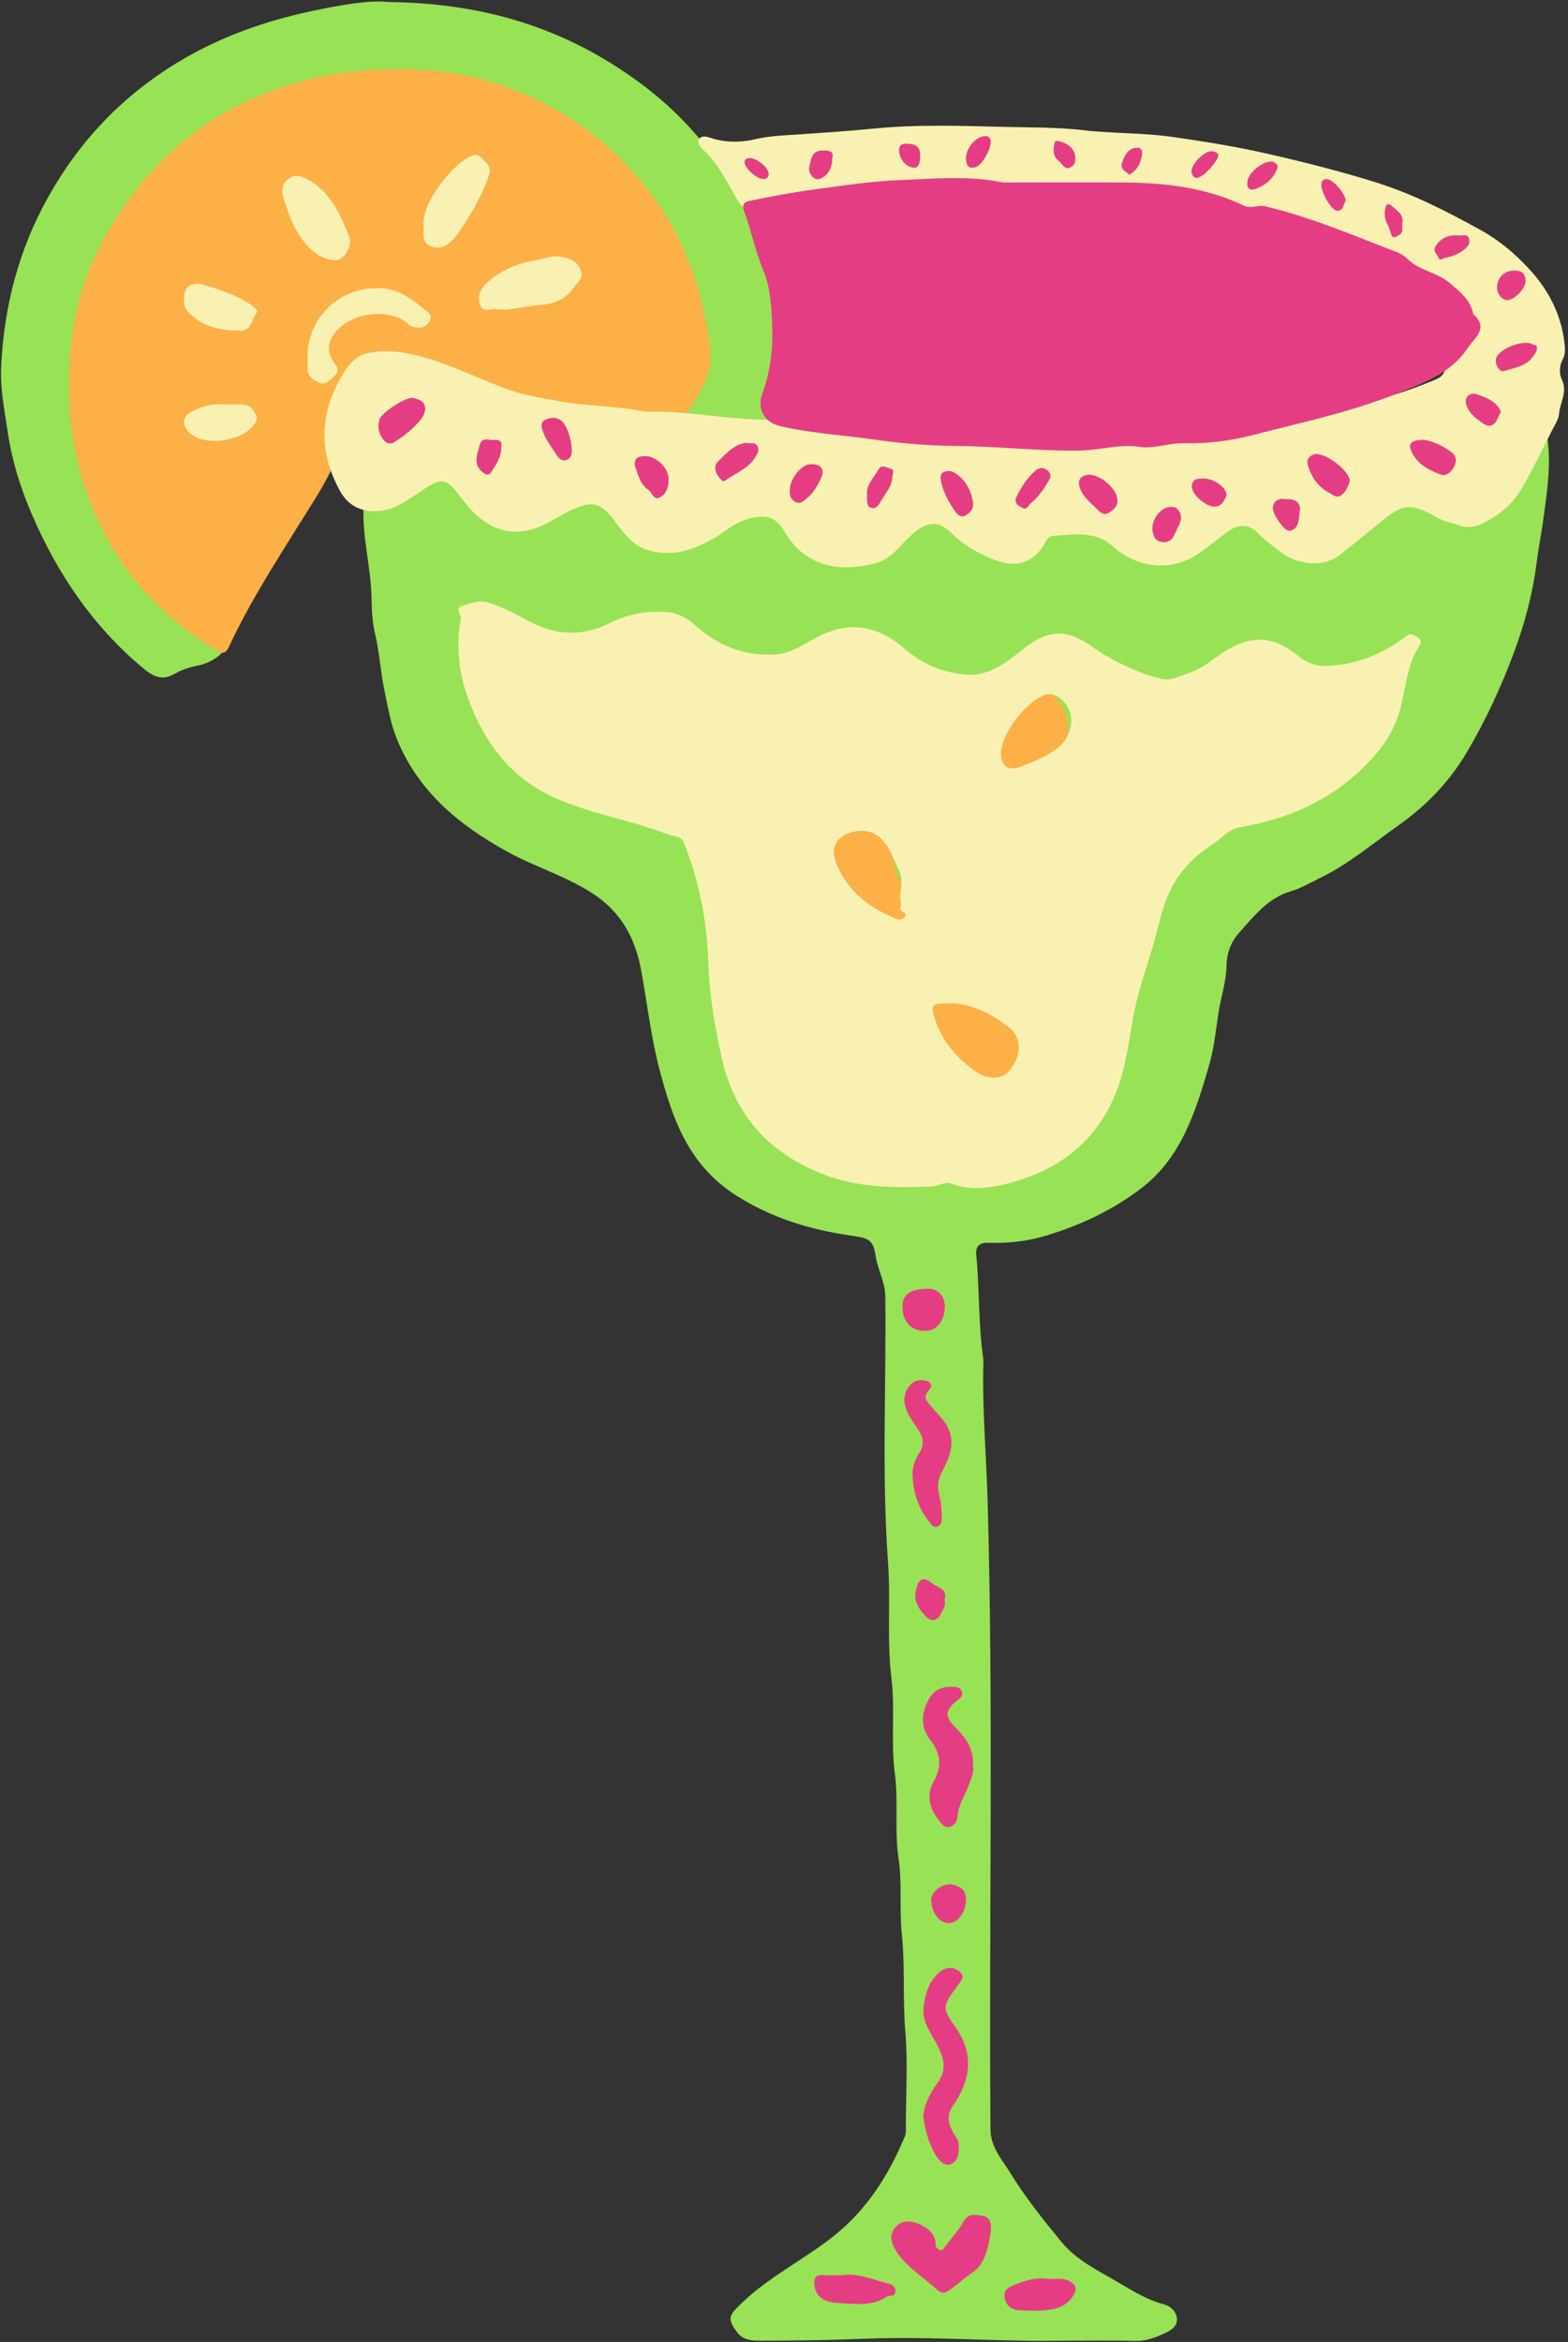
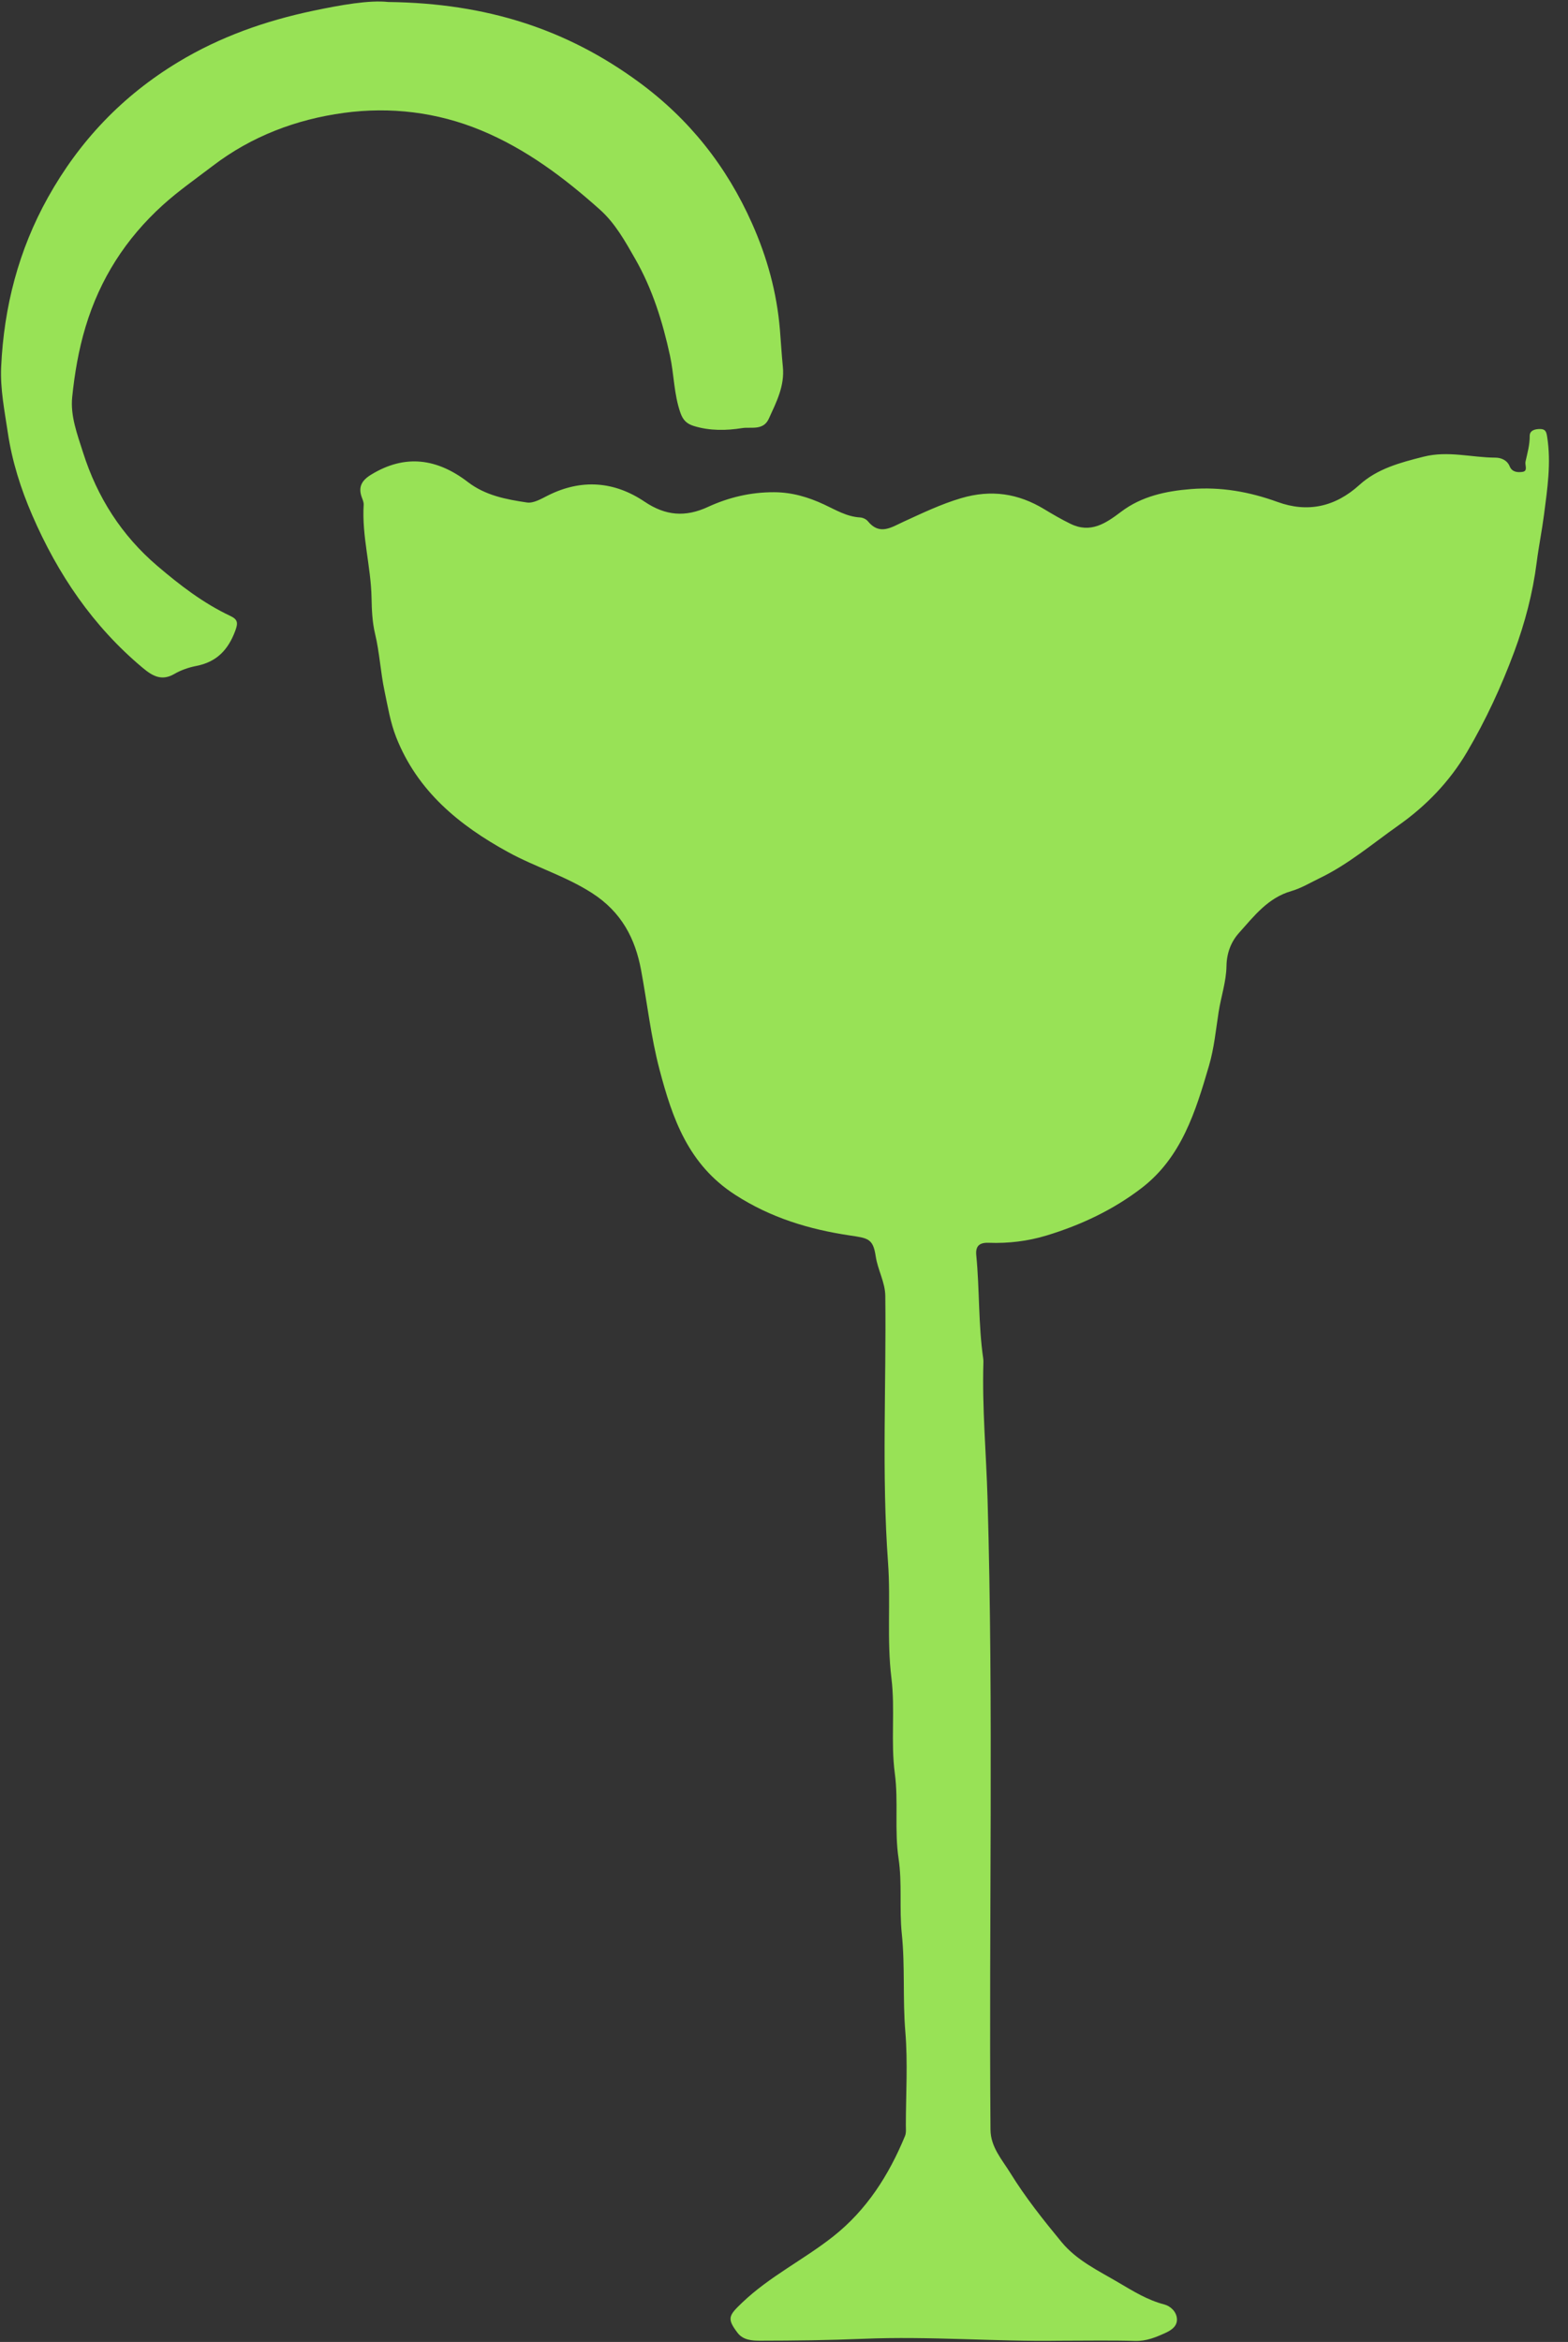
<svg xmlns="http://www.w3.org/2000/svg" height="465.3" preserveAspectRatio="xMidYMid meet" version="1.0" viewBox="-0.2 -0.3 311.7 465.3" width="311.7" zoomAndPan="magnify">
  <rect x="-0.2" y="-0.3" width="311.7" height="465.3" fill="#333333" stroke="none" />
  <g id="change1_1">
    <path d="M306.73,101.964c-0.411,3.177-1.054,6.31-1.455,9.473c-0.776,6.115-2.337,12.026-4.465,17.759 c-2.554,6.881-5.633,13.542-9.373,19.893c-3.479,5.908-8.146,10.728-13.663,14.616c-5.125,3.611-9.94,7.724-15.647,10.472 c-1.86,0.895-3.67,2-5.63,2.564c-4.664,1.343-7.414,4.982-10.402,8.311c-1.621,1.806-2.444,4.064-2.485,6.581 c-0.051,3.119-1.09,6.096-1.566,9.16c-0.551,3.54-0.885,7.141-1.907,10.631c-2.662,9.1-5.46,18.194-13.347,24.273 c-5.647,4.353-12.125,7.404-18.97,9.477c-3.711,1.123-7.58,1.589-11.476,1.442c-1.829-0.069-2.654,0.625-2.471,2.482 c0.67,6.83,0.393,13.723,1.381,20.532c0.036,0.247,0.042,0.5,0.035,0.749c-0.271,9.061,0.563,18.095,0.825,27.139 c1.209,41.763,0.252,83.529,0.584,125.291c0.028,3.475,2.282,5.931,3.939,8.616c2.997,4.853,6.554,9.319,10.18,13.716 c3.03,3.673,7.303,5.68,11.29,8.028c2.91,1.715,5.783,3.511,9.152,4.381c1.143,0.296,2.409,1.372,2.501,2.85 c0.09,1.434-1.056,2.23-2.193,2.756c-1.943,0.897-3.882,1.709-6.16,1.642c-4.751-0.141-9.509-0.043-15.118-0.043 c-12.398,0.195-25.642-0.931-38.887-0.384c-6.827,0.282-13.647,0.369-20.474,0.376c-1.674,0.002-3.412-0.118-4.517-1.572 c-2.174-2.86-1.744-3.439,0.92-5.987c5.45-5.212,12.224-8.519,18.072-13.131c6.693-5.278,11.094-12.209,14.301-19.976 c0.27-0.654,0.165-1.478,0.167-2.224c0.011-6.174,0.41-12.381-0.103-18.512c-0.543-6.497-0.032-13.018-0.702-19.445 c-0.522-5.003,0.098-10.024-0.638-14.922c-0.85-5.661-0.004-11.348-0.746-16.918c-0.843-6.335,0.091-12.688-0.677-18.936 c-0.942-7.665-0.121-15.327-0.674-22.954c-1.282-17.665-0.33-35.339-0.545-53.006c-0.033-2.726-1.502-5.15-1.906-7.876 c-0.524-3.535-1.56-3.593-5.158-4.132c-8.081-1.211-15.685-3.491-22.79-8.081c-9.307-6.012-12.456-15.109-15.032-24.89 c-1.715-6.512-2.437-13.187-3.664-19.772c-1.154-6.187-3.836-11.5-9.788-15.307c-5.308-3.395-11.212-5.135-16.617-8.095 c-9.782-5.357-18.049-12.13-22.273-22.832c-1.169-2.961-1.672-6.127-2.331-9.253c-0.792-3.758-0.972-7.592-1.875-11.337 c-0.549-2.277-0.651-4.773-0.695-7.111c-0.117-6.212-1.946-12.259-1.564-18.493c0.029-0.468-0.184-0.968-0.356-1.427 c-0.771-2.07-0.062-3.389,1.807-4.535c6.819-4.183,13.192-3.211,19.278,1.458c3.476,2.667,7.615,3.444,11.739,4.055 c1.288,0.191,2.833-0.726,4.137-1.382c6.671-3.356,13.215-2.836,19.235,1.219c4.189,2.82,8.122,3.103,12.561,1.06 c4.159-1.915,8.504-2.953,13.172-2.939c3.592,0.011,6.811,0.974,9.961,2.441c2.31,1.075,4.497,2.423,7.152,2.572 c0.532,0.03,1.205,0.338,1.536,0.744c2.358,2.897,4.709,1.195,7.1,0.103c3.749-1.711,7.429-3.489,11.443-4.675 c5.98-1.767,11.338-0.954,16.539,2.194c1.699,1.028,3.424,2.03,5.207,2.9c3.997,1.951,6.998-0.078,10.086-2.414 c4.055-3.066,8.906-4.097,13.873-4.491c5.921-0.47,11.581,0.523,17.208,2.565c5.935,2.154,11.424,1.01,16.284-3.403 c3.545-3.218,8.098-4.423,12.731-5.592c4.89-1.235,9.539,0.174,14.293,0.188c1.109,0.003,2.321,0.489,2.82,1.711 c0.501,1.226,1.652,1.23,2.523,1.122c1.187-0.148,0.474-1.33,0.632-2.045c0.372-1.68,0.852-3.324,0.836-5.096 c-0.01-1.073,0.972-1.375,2.017-1.382c1.106-0.007,1.288,0.521,1.447,1.518C308.184,91.678,307.399,96.795,306.73,101.964z M16.806,64.639c2.873-9.53,7.985-17.507,15.326-24.167c3.14-2.848,6.602-5.248,9.956-7.811c7.745-5.919,16.634-9.248,26.054-10.531 c9.227-1.257,18.513-0.16,27.254,3.453c8.914,3.684,16.546,9.405,23.676,15.781c3.025,2.705,5.007,6.288,7.008,9.788 c3.426,5.992,5.452,12.509,6.905,19.204c0.817,3.765,0.773,7.68,2.084,11.388c0.51,1.44,1.259,2.158,2.634,2.586 c3.191,0.993,6.517,0.923,9.656,0.421c1.687-0.27,4.168,0.567,5.271-1.86c1.498-3.293,3.179-6.493,2.793-10.33 c-0.248-2.457-0.381-4.934-0.587-7.39c-0.621-7.384-2.526-14.301-5.526-21.048c-5.061-11.386-12.479-20.755-22.547-28.134 C112.51,5.545,96.597,0.329,76.98,0.097c-3.763-0.419-9.435,0.589-14.957,1.75c-9.417,1.98-18.445,5.136-26.814,10.195 C24.133,18.734,15.607,27.691,9.338,38.92C3.49,49.393,0.577,60.687,0.029,72.608c-0.201,4.379,0.675,8.682,1.318,13.007 c0.852,5.735,2.576,11.171,4.86,16.443c5.075,11.716,12.066,22.066,21.949,30.319c1.902,1.589,3.739,2.711,6.297,1.225 c1.324-0.769,2.863-1.302,4.372-1.594c4.005-0.777,6.301-3.15,7.715-6.91c0.615-1.636,0.553-2.316-0.978-3.037 c-5.361-2.525-10.024-6.119-14.492-9.93c-7.091-6.048-11.935-13.631-14.756-22.516c-1.144-3.601-2.547-7.276-2.162-11.019 C14.632,73.907,15.422,69.229,16.806,64.639z" fill="#98E256" />
  </g>
  <g id="change2_1">
-     <path d="M139.858,62.507c0.824,4.175,2.059,8.704,0.139,12.934c-1.307,2.879-2.95,5.639-5.091,8.06 c-1.472,1.664-3.063,0.445-4.071-0.111c-3.214-1.772-6.699-1.644-10.079-1.86c-9.465-0.604-18.763-1.911-27.883-4.647 c-2.701-0.81-5.718-0.501-8.286-2.089c-0.854-0.528-1.716-0.995-2.357-1.789c-2.252-2.786-9.58-2.848-11.736-0.62 c-2.116,2.186-3.172,5.001-3.905,7.845c-0.905,3.511-1.378,7.123-0.168,10.714c0.251,0.747-0.37,1.256-0.638,1.824 c-1.859,3.954-4.313,7.55-6.614,11.254c-4.868,7.835-9.872,15.624-13.777,24.02c-0.717,1.541-1.204,1.672-2.815,0.7 c-12.866-7.765-21.573-18.735-26.189-33.018c-2.923-9.046-3.375-18.243-2.465-27.664c1.082-11.21,5.61-20.972,12.238-29.736 c8.769-11.596,20.371-19.095,34.561-22.75c5.749-1.481,11.494-2.04,17.34-2.098c12.825-0.327,24.658,3.049,35.394,9.961 c7.693,4.953,13.874,11.477,18.78,19.25C136.101,48.813,138.483,55.538,139.858,62.507z M204.484,199.172 c-1.28-0.396-2.311,0.334-3.007,1.569c-1.059,1.877-2.221,1.646-3.581-0.085c-1.465-1.865-3.224-3.429-2.773-6.153 c0.058-0.35-0.674-0.909-1.129-1.254c-3.699-2.799-7.119-5.804-10.207-9.365c-3.973-4.582-5.599-9.929-6.939-15.518 c-0.29-1.21-0.045-2.512,1.758-1.44c0.758,0.451,1.395,0.568,1.819-0.304c0.413-0.85,0.333-1.489-0.745-1.952 c-1.72-0.738-3.328-1.619-4.238-3.508c-0.444-0.923-1.605-1.25-2.787-1.338c-2.699-0.2-4.204,2.056-6.378,2.91 c-0.244,0.096-0.25,0.738-0.416,1.105c-0.762,1.683,0.618,4.192-2.025,5.196c-0.253,0.096-0.363,0.93-0.314,1.397 c0.214,2.035,0.154,4.265,1.307,5.951c1.878,2.747,2.61,7.007,7.444,6.447c0.751-0.087,0.662,0.84,0.986,1.279 c1.182,1.599,1.698,3.933,4.374,3.881c0.249-0.005,0.53,0.352,0.755,0.581c2.502,2.56,4.973,5.149,7.505,7.679 c0.686,0.686,0.932,1.064,0.19,2.002c-1.342,1.696-2.325,3.637-1.932,5.913c-0.536,4.41,2.585,6.994,4.903,9.946 c0.909,1.157,2.097,1.775,3.689,1.074c0.779-0.344,1.462-0.005,2.229,0.573c1.805,1.36,4.102,1.934,6.042,0.731 c4.002-2.48,7.645-9.225,6.847-14.366C207.575,200.293,205.953,199.628,204.484,199.172z M211.535,141.242 c-1.038-3.207-4.389-5.894-7.722-4.825c-4.027,1.292-6.303,4.211-7.866,7.947c-1.283,3.066-0.302,6.238-0.658,8.785 c0,2.554-0.002,4.553,0.001,6.552c0.002,1.32-0.275,3.157,1.224,3.436c1.573,0.294,2.061-1.571,2.695-2.798 c0.038-0.074,0.105-0.145,0.112-0.221c0.285-3.449,3.715-3.502,5.731-4.674c1.546-0.899,3.136-1.626,4.158-3.062 C211.585,149.046,212.965,145.662,211.535,141.242z" fill="#FCB046" />
-   </g>
+     </g>
  <g id="change3_1">
-     <path d="M281.482,126.226c-0.647-0.331-1.176-0.868-2.014-0.224c-3.766,2.895-8.059,4.93-12.668,5.66 c-2.788,0.441-5.742,0.919-8.673-1.46c-4.87-3.952-9.271-4.944-15.801-0.452c-1.909,1.313-3.713,2.852-5.94,3.571 c-1.917,0.619-3.755,1.768-5.942,1.198c-5.007-1.308-9.568-3.554-13.79-6.512c-5.221-3.657-8.932-3.032-13.872,0.964 c-3.199,2.588-6.644,5.078-10.835,4.766c-4.523-0.336-8.748-2.017-12.326-5.151c-5.37-4.703-11.305-5.672-17.754-2.104 c-2.516,1.391-5.012,3.068-7.956,3.245c-6.06,0.365-11.335-1.688-15.851-5.736c-1.5-1.345-3.184-2.399-5.238-2.625 c-4.125-0.454-8.074,0.284-11.768,2.123c-5.451,2.712-10.756,2.515-16.076-0.365c-2.533-1.371-5.087-2.706-7.849-3.625 c-2.007-0.669-3.812,0.072-5.562,0.639c-1.375,0.445,0.002,1.708-0.166,2.611c-1.07,5.748-0.272,11.341,1.824,16.714 c3.273,8.387,8.561,15.096,16.995,18.807c7.217,3.177,15.083,4.409,22.425,7.221c1.083,0.415,2.53,0.151,3.171,1.78 c3.184,8.09,4.695,16.484,4.837,25.151c0.376,6.061,1.353,12.008,2.74,17.939c2.612,11.172,9.412,18.438,19.902,22.585 c7.043,2.785,14.401,2.764,21.775,2.483c1.265-0.048,2.52-1.071,3.844-0.566c4.219,1.611,8.575,0.747,12.473-0.37 c10.659-3.054,18.11-9.831,21.308-20.813c1.149-3.946,1.682-7.991,2.392-12.007c0.844-4.774,2.523-9.304,3.873-13.924 c1.053-3.604,1.703-7.34,3.303-10.784c1.914-4.121,4.944-7.19,8.726-9.613c1.721-1.102,2.999-2.887,5.188-3.268 c9.138-1.594,17.45-4.991,24.234-11.493c2.982-2.857,5.562-5.989,7.087-10.01c1.82-4.798,1.545-10.215,4.505-14.653 C282.36,127.393,282.258,126.624,281.482,126.226z M179.647,181.886c-0.446,0.62-1.294,0.522-1.857,0.29 c-5.406-2.229-9.804-5.686-11.864-11.299c-1.539-4.194,2.046-6.03,5.144-6.099c2.223-0.035,3.833,1.194,4.96,2.868 c1.048,1.555,1.708,3.375,2.523,5.086c1.014,2.129-0.17,4.39,0.343,6.573c0.081,0.344-0.434,0.878,0.039,1.309 C179.326,180.97,180.191,181.131,179.647,181.886z M200.572,212.294c-1.465,1.849-4.269,2.051-6.736,0.333 c-3.793-2.64-6.774-6.046-8.181-10.474c-0.963-3.029-0.7-3.113,3.586-3.113c3.623,0.202,7.657,1.979,11.185,4.813 C202.97,205.899,202.912,209.342,200.572,212.294z M212.599,144.219c-0.858,3.704-3.821,5.156-6.841,6.557 c-1.041,0.483-2.138,0.841-3.2,1.28c-2.219,0.917-3.788-0.161-3.784-2.614c0.006-3.853,5.109-10.588,8.858-11.691 c1.459-0.429,2.643,0.289,3.51,1.222C212.475,140.409,213.074,142.166,212.599,144.219z M310.242,75.025 c1.245,2.517-0.337,4.627-0.524,6.906c-0.09,1.094-0.819,2.156-1.344,3.189c-1.897,3.733-3.732,7.503-5.776,11.154 c-1.991,3.557-4.936,6.063-8.746,7.718c-2.408,1.046-4.311-0.106-6.394-0.642c-0.786-0.202-1.545-0.584-2.256-0.989 c-6.188-3.527-7.287-1.852-12.868,2.615c-2.068,1.655-4.104,3.358-6.196,4.995c-3.614,2.827-8.946,1.639-11.795-0.602 c-1.568-1.233-3.165-2.404-4.573-3.852c-1.631-1.677-3.677-1.698-5.561-0.424c-2.051,1.387-3.92,3.042-5.95,4.465 c-5.627,3.943-12.478,2.987-17.233-1.304c-3.591-3.242-7.909-2.328-12.067-2.092c-0.752,0.043-1.288,1.169-1.781,1.977 c-2.056,3.368-5.332,4.321-9.038,2.999c-3.476-1.239-6.576-2.93-9.243-5.559c-2.658-2.621-4.958-2.331-8.199,0.674 c-2.065,1.915-3.761,4.461-6.551,5.255c-6.093,1.733-13.934,1.642-18.481-6.339c-1.64-2.878-3.802-3.229-6.976-2.433 c-2.782,0.697-4.726,2.604-7.055,3.955c-4.276,2.479-8.795,3.862-13.696,2.066c-2.431-0.891-3.958-2.958-5.494-4.935 c-0.356-0.459-0.655-0.966-1.038-1.399c-2.571-2.914-3.935-3.106-7.556-1.59c-2.666,1.116-4.904,2.933-7.739,3.865 c-6.183,2.032-10.766-1.088-14.031-5.329c-3.877-5.037-4.006-5.172-9.524-1.477c-2.139,1.433-4.241,2.984-7.078,3.291 c-4.042,0.437-6.593-1.193-8.118-3.983c-4.161-7.612-4.126-15.07,0.374-22.788c1.498-2.571,3.071-4.254,5.673-4.671 c2.491-0.4,5.063-0.294,7.657,0.227c6.697,1.344,12.695,4.483,18.994,6.853c3.514,1.322,7.245,1.942,10.963,2.622 c5.439,0.994,10.989,0.833,16.398,1.949c0.803,0.166,1.662,0.069,2.495,0.074c6.953,0.041,13.803,1.386,20.765,1.585 c2.663,0.076,5.437,0.205,8.132,0.535c8.366,1.022,16.793,0.199,25.144,0.811c15.166,1.112,30.336,0.564,45.488,0.368 c6.421-0.083,12.942-0.734,19.402-1.726c5.736-0.881,11.582-1.348,17.312-2.345c6.631-1.154,13.102-3.018,19.319-5.729 c2.009-0.876,1.517-2.728,2.169-4.069c1.335-2.747,2.171-5.676,0.832-8.83c-0.811-1.909-2.31-3.107-3.863-4.096 c-7.216-4.596-15.174-7.441-23.471-9.346c-5.411-1.243-10.835-2.469-16.304-3.402c-4.373-0.746-8.816-1.339-13.241-1.435 c-3.33-0.071-6.517-1.523-9.924-0.633c-11.999-1.546-24.089-0.878-36.154-0.814c-8.99,0.048-17.972,0.936-26.979,0.643 c-1.499-0.049-3.044-0.326-4.489-0.064c-3.781,0.686-6.212-0.96-7.99-4.072c-1.877-3.287-3.584-6.676-6.425-9.333 c-0.475-0.444-1.52-1.5-0.739-2.339c0.612-0.657,1.649-0.237,2.572,0.046c2.759,0.846,5.739,0.785,8.391,0.156 c3.017-0.716,6.095-0.788,9.052-0.992c4.78-0.329,9.619-0.645,14.358-1.118c8.752-0.874,17.479-0.571,26.185-0.354 c5.213,0.13,10.496,0.05,15.668,0.652c5.934,0.691,11.92,0.492,17.809,1.349c6.081,0.884,12.156,1.834,18.17,3.189 c7.44,1.676,14.814,3.528,22.101,5.796c7.375,2.295,14.143,5.768,20.874,9.471c3.644,2.004,6.68,4.567,9.467,7.519 c4.008,4.245,6.611,9.215,7.27,15.078c0.117,1.043,0.18,2.124-0.381,3.169C309.777,72.363,309.725,73.979,310.242,75.025z M66.262,74.424c-0.94,0.817-1.688,1.91-3.196,1.216c-1.298-0.598-2.256-1.387-2.133-2.996c0.051-0.661,0.008-1.33,0.008-1.996 c-0.111-8.245,7.156-14.699,15.586-13.58c3.208,0.426,5.824,2.6,8.333,4.629c0.808,0.653,0.643,1.446,0.063,2.203 c-0.859,1.122-2.052,0.942-3.18,0.72c-0.429-0.085-0.763-0.605-1.163-0.896c-4.127-3.003-11.477-1.754-14.448,2.429 c-1.242,1.749-1.288,3.449-0.13,5.281C66.558,72.317,67.601,73.259,66.262,74.424z M96.771,55.708 c2.728-2.328,5.874-3.749,9.344-4.261c1.624-0.24,3.145-1.017,4.879-0.789c1.852,0.243,3.396,0.824,4.194,2.618 c0.781,1.756-0.724,2.637-1.528,3.801c-1.566,2.268-4.096,3.062-6.451,3.203c-2.819,0.168-5.532,1.157-8.631,0.875 c-0.921-0.361-2.671,0.853-3.297-0.807C94.624,58.605,95.244,57.012,96.771,55.708z M84.037,44.769 c-0.737-4.126,5.354-12.341,9.594-14.153c1.056-0.452,1.584,0.088,2.136,0.679c0.822,0.88,1.764,1.619,1.247,3.196 c-1.187,3.616-3.051,6.853-5.103,10.009c-0.533,0.82-1.044,1.67-1.687,2.398c-1.149,1.303-2.461,2.392-4.395,1.867 C83.579,48.156,84.028,46.315,84.037,44.769z M58.911,45.812c-1.315-2.109-2.065-4.611-2.811-7.017 c-0.387-1.247-0.22-2.62,1.069-3.587c1.192-0.894,2.243-0.657,3.448-0.044c4.785,2.431,6.767,6.999,8.612,11.548 c0.76,1.874-1.127,4.641-2.663,4.697C62.812,51.217,60.649,48.6,58.911,45.812z M50.855,61.788c-1.072,1.253-0.98,3.94-3.635,3.579 c-0.327-0.044-0.666-0.006-1.556-0.006c-2.781-0.264-5.919-1.014-8.328-3.594c-0.463-0.496-0.813-0.962-0.911-1.695 c-0.434-3.275,1.195-4.724,4.451-3.635c2.636,0.882,5.325,1.668,7.749,3.14C49.636,60.193,51.321,61.244,50.855,61.788z M50.543,81.901c0.261,0.583,0.426,0.935,0.127,1.549c-1.894,3.903-10.41,5.245-13.363,2.079c-1.496-1.604-1.213-3.105,0.731-4.131 c2.26-1.192,4.653-1.595,7.182-1.323C47.148,80.189,49.389,79.328,50.543,81.901z" fill="#F9F1B2" />
-   </g>
+     </g>
  <g id="change4_1">
-     <path d="M291.583,68.824c-3.423,5.116-8.838,7.007-14.251,9.145c-9.278,3.665-18.996,5.725-28.586,8.196 c-4.415,1.137-9.089,1.716-13.739,1.599c-3.079-0.077-6.04,1.284-9.152,0.646c-3.944-0.43-7.771,0.789-11.703,0.822 c-8.176,0.069-16.301-0.875-24.479-0.935c-5.498-0.04-11.086-0.543-16.548-1.327c-6.089-0.874-12.265-1.197-18.278-2.624 c-3.009-0.715-4.66-3.281-3.497-6.458c1.684-4.602,2.163-9.302,1.934-14.11c-0.165-3.446-0.359-6.974-1.68-10.17 c-1.636-3.957-2.463-8.144-3.953-12.121c-0.54-1.442,0.621-1.767,1.225-1.892c4.093-0.84,8.205-1.636,12.345-2.192 c5.881-0.79,11.777-1.711,17.691-1.934c6.606-0.249,13.268-0.915,19.863,0.419c0.644,0.13,1.33,0.066,1.997,0.066 c7.656,0.004,15.313-0.052,22.969,0.017c8.049,0.074,15.961,1.069,23.319,4.58c1.498,0.714,2.71-0.213,4.222,0.139 c9.095,2.118,17.595,5.84,26.263,9.124c0.905,0.343,1.617,0.924,2.251,1.516c2.39,2.229,5.802,2.501,8.298,4.683 c1.912,1.672,3.828,3.104,4.474,5.678c0.041,0.161,0.039,0.377,0.144,0.472C295.786,64.971,292.944,66.788,291.583,68.824z M189.834,402.594c-2.826-4.071-2.71-4.168,0.181-8.209c0.728-1.017,1.897-2.064,0.339-3.131c-1.213-0.831-2.566-0.788-3.842,0.321 c-2.08,1.808-2.749,4.2-3.102,6.75c-0.446,3.237,1.731,5.591,2.974,8.217c1.147,2.423,1.557,4.502-0.147,6.898 c-1.408,1.98-2.717,4.141-2.909,6.853c0.369,2.326,0.919,4.69,2.098,6.897c0.724,1.356,1.764,2.897,3.168,2.552 c1.653-0.406,1.836-2.316,1.794-3.983c-0.021-0.835-0.519-1.34-0.89-1.982c-1.092-1.892-1.763-3.556-0.169-5.871 C192.665,413.063,193.515,407.9,189.834,402.594z M195.112,439.929c-1.393-0.257-2.841-0.565-3.835,1.254 c-0.976,1.787-2.457,3.294-3.664,4.961c-0.26,0.358-0.432,0.738-0.922,0.576c-0.483-0.16-0.894-0.465-0.9-1.049 c-0.022-2.32-1.738-3.436-3.452-4.169c-1.484-0.633-3.349-0.743-4.596,0.76c-1.146,1.38-0.858,2.917,0.016,4.366 c0.298,0.493,0.605,0.988,0.969,1.431c2.123,2.588,4.97,4.368,7.408,6.606c0.684,0.628,1.404,0.755,2.242,0.154 c1.626-1.168,3.119-2.501,4.781-3.647c2.582-1.781,3.094-5.049,3.602-8.045C196.826,441.702,196.827,440.245,195.112,439.929z M193.195,350.407c0.175-3.179-1.316-5.366-3.324-7.36c-2.387-2.371-2.271-3.554,0.357-5.64c0.444-0.353,0.973-0.742,0.82-1.433 c-0.166-0.75-0.711-1.071-1.454-1.127c-2.134-0.163-3.942,0.354-5.084,2.348c-1.575,2.754-1.813,5.564,0.175,8.141 c2.088,2.709,2.458,5.211,0.694,8.341c-1.437,2.549-0.867,5.331,1.048,7.652c0.553,0.671,1.097,1.624,2.19,1.318 c0.987-0.276,1.527-1.304,1.558-2.105c0.088-2.27,1.438-4.009,2.14-6.01C192.806,353.138,193.529,351.779,193.195,350.407z M181.241,293.36c0.202,3.271,1.274,6.234,3.362,8.801c0.351,0.432,0.77,1.056,1.396,0.9c0.713-0.177,1.025-0.935,1.009-1.582 c-0.036-1.465-0.046-2.976-0.417-4.375c-0.467-1.763-0.459-3.225,0.445-4.945c1.606-3.059,2.979-6.279,0.664-9.738 c-0.799-1.195-1.849-2.122-2.728-3.219c-0.798-0.997-1.895-1.768-0.516-3.318c0.918-1.032,0.356-1.788-1.228-1.973 c-2.445-0.285-4.11,2.583-3.543,4.926c0.437,1.807,1.531,3.302,2.573,4.794c1.084,1.553,1.392,3.036,0.287,4.748 C181.59,289.857,181.012,291.505,181.241,293.36z M212.168,452.804c-1.387-0.666-2.789-0.18-4.159-0.367 c-2.214-0.296-4.231,0.291-6.271,1.103c-1.36,0.542-2.522,1.031-2.222,2.72c0.286,1.611,1.479,2.365,3.007,2.45 c1.743,0.096,3.512,0.166,5.24-0.025c1.981-0.219,3.91-0.761,5.175-2.555C213.933,454.717,213.933,453.651,212.168,452.804z M175.998,453.298c-2.991-0.819-5.938-2.041-8.724-1.561c-1.513,0-2.602,0.087-3.672-0.019c-1.883-0.186-2.126,0.926-1.853,2.311 c0.501,2.539,2.621,3.136,4.689,3.234c3.25,0.154,6.624,0.786,9.629-1.273c0.528-0.362,1.6,0.196,1.712-0.966 C177.904,453.722,176.715,453.494,175.998,453.298z M184.355,255.744c-3.529,0.017-5.132,1.087-5.148,3.435 c-0.021,3.129,1.688,4.976,4.575,4.943c2.22-0.025,3.817-2.046,3.841-4.861C187.639,257.206,186.273,255.736,184.355,255.744z M81.83,78.725c-1.654-0.008-6.238,2.983-6.62,4.37c-0.415,1.505-0.096,2.977,0.997,4.171c0.576,0.63,1.312,0.708,2.032,0.247 c1.967-1.259,3.796-2.694,5.263-4.528c0.686-0.857,1.049-2.02,0.635-2.947C83.753,79.177,82.575,78.956,81.83,78.725z M261.007,89.969c-1.11,0.353-1.556,1.184-1.172,2.342c0.75,2.259,1.982,4.143,4.161,5.28c0.779,0.407,1.527,1.22,2.467,0.484 c0.938-0.734,1.359-1.824,1.659-2.803C268.061,93.114,262.935,89.357,261.007,89.969z M282.943,87.095 c-2.91,0.011-3.421,0.854-2.272,2.875c1.222,2.15,3.301,3.18,5.469,3.986c1.205,0.448,2.108-0.473,2.643-1.388 c0.553-0.948,0.667-2.161-0.34-2.939C286.675,88.265,284.669,87.359,282.943,87.095z M188.446,381.782 c1.83-0.029,3.327-2.169,3.372-4.635c0.044-2.375-1.617-2.763-3.018-3.095c-2.066-0.02-3.932,1.661-3.896,3.179 C184.963,379.715,186.594,381.811,188.446,381.782z M215.636,94.104c-1.23,0.375-1.629,1.144-1.177,2.502 c0.62,1.865,2.131,2.923,3.377,4.223c0.632,0.659,1.463,1.367,2.41,0.735c0.868-0.579,1.841-1.254,1.652-2.583 C221.921,96.645,217.843,93.431,215.636,94.104z M147.983,87.689c-2.259,0.334-3.969,2.184-5.63,3.926 c-0.614,0.644-0.439,1.919,0.297,2.772c0.354,0.41,0.72,1.228,1.342,0.769c2.042-1.508,4.633-2.327,6-4.7 c0.381-0.662,0.777-1.326,0.394-2.098C149.945,87.471,149.074,87.895,147.983,87.689z M128.193,90.329 c-2.066-0.097-2.473,0.957-2.063,2.242c0.522,1.634,1.02,3.379,2.543,4.447c0.752,0.527,1.052,2.084,2.213,1.546 c1.469-0.681,1.883-2.355,1.829-3.782C132.626,92.478,130.101,90.375,128.193,90.329z M189.674,93.697 c-0.752-0.513-1.661-0.54-2.357-0.156c-0.74,0.407-0.529,1.381-0.38,2.057c0.43,1.941,1.395,3.684,2.473,5.326 c0.456,0.693,1.155,1.715,2.151,1.265c0.944-0.427,1.775-1.259,1.663-2.56C192.911,97.138,191.774,95.13,189.674,93.697z M186.816,320.35c0.444-0.858,1.084-1.706,0.759-2.835c0.609-2.158-1.284-2.293-2.461-3.242c-1.982-1.598-2.69-0.621-3.18,1.122 c-0.617,2.192,0.41,3.937,1.882,5.424C184.952,321.966,186.069,321.79,186.816,320.35z M160.703,91.957 c-1.73,0.162-3.909,2.978-3.912,5.149c-0.093,0.992,0.238,1.92,1.25,2.386c0.911,0.42,1.548-0.309,2.175-0.818 c1.245-1.009,2.058-2.406,2.72-3.781C163.909,92.875,162.941,91.747,160.703,91.957z M111.908,83.839 c-0.98-1.298-2.423-1.312-3.586-0.798c-1.415,0.626-0.754,2.049-0.322,3.047c0.516,1.192,1.289,2.282,2.025,3.365 c0.544,0.801,1.118,1.93,2.224,1.668c1.28-0.304,1.26-1.562,1.18-2.495C113.429,87.191,112.583,84.735,111.908,83.839z M304.384,68.073c-1.777-0.913-6.394,0.816-7.129,2.69c-0.438,1.116,0.546,2.958,1.523,2.655c2.148-0.668,4.555-0.957,5.939-3.135 c0.266-0.418,0.64-0.763,0.6-1.436C305.448,68.212,304.802,68.287,304.384,68.073z M293.55,78.08 c-0.632-0.251-1.333-0.245-1.876,0.226c-0.656,0.57-0.564,1.362-0.306,2.062c0.536,1.457,1.71,2.356,2.929,3.238 c0.721,0.522,1.404,0.946,2.242,0.478c1.012-0.565,0.985-1.814,1.639-2.536C297.288,79.376,295.358,78.798,293.55,78.08z M203.311,100.721c0.581,0.283,0.993-0.693,1.479-1.097c1.728-1.434,2.871-3.307,3.816-5.013c0.063-0.967-0.382-1.384-0.882-1.664 c-0.701-0.393-1.388-0.322-2.057,0.236c-1.688,1.41-2.791,3.238-3.767,5.153C201.159,99.79,202.462,100.309,203.311,100.721z M232.319,100.418c-1.705,0.148-3.463,2.187-3.439,4.369c0.077,0.884,0.283,2.325,1.835,2.597c2.236,0.391,2.559-1.696,3.312-3.06 c0.668-1.208,0.886-2.551-0.321-3.61C233.392,100.438,232.778,100.378,232.319,100.418z M239.11,94.787 c-1.111-0.01-2.326-0.01-2.39,1.49c-0.069,1.617,2.775,4.109,4.487,4.079c1.579-0.027,1.924-1.294,2.416-2.192 C243.639,96.532,241.18,94.807,239.11,94.787z M173.041,100.62c1.006,0.257,1.568-0.803,1.991-1.549 c0.842-1.486,2.12-2.781,2.161-4.661c0.014-0.61,0.623-1.387-0.406-1.625c-0.75-0.174-1.768-0.84-2.292,0.101 c-0.946,1.7-2.55,3.155-2.336,5.049C172.212,99.154,171.934,100.337,173.041,100.62z M97.986,87.119 c-0.985,0.147-2.32-0.79-2.834,1.045c-0.543,1.942-1.36,3.783,0.629,5.405c0.653,0.533,1.302,0.563,1.7-0.095 c0.88-1.452,1.982-2.841,1.982-5.069C99.642,87.633,99.213,86.936,97.986,87.119z M299.564,59.311 c1.395-0.095,3.5-2.359,3.499-3.747c-0.001-1.621-0.897-2.177-2.399-2.11c-1.907,0.086-3.275,1.468-3.258,3.348 C297.42,58.206,298.436,59.388,299.564,59.311z M255.48,98.898c-1.436-0.286-2.364,0.224-2.634,1.439 c-0.288,1.298,2.304,5.034,3.319,4.819c2.044-0.433,1.767-2.499,2.011-3.83C258.506,99.527,257.115,98.721,255.48,98.898z M287.132,50.909c1.238-0.228,2.389-0.657,3.396-1.371c0.812-0.576,1.68-1.33,1.282-2.465c-0.368-1.05-1.443-0.447-2.083-0.609 c-1.971-0.1-3.463,0.452-4.521,2.129c-0.644,1.022,0.224,1.541,0.5,2.23C286.051,51.679,286.611,51.005,287.132,50.909z M249.34,37.258c1.891-0.713,3.442-1.874,4.283-3.87c0.401-0.95-0.127-1.275-0.713-1.507c-1.579-0.625-5.192,2.169-5.147,4.044 C247.652,36.985,248.176,37.697,249.34,37.258z M193.622,32.955c1.377-0.365,3.156-3.583,3.117-5.038 c-0.029-1.09-0.613-1.26-1.441-1.124c-1.771,0.29-3.544,2.489-3.489,4.567C191.935,32.155,192.088,33.362,193.622,32.955z M162.665,35.266c1.508-0.482,2.572-1.944,2.571-4.108c0.475-1.613-0.942-1.563-2.073-1.545c-2.156,0.034-2.161,2.105-2.516,3.385 C160.426,33.799,161.446,35.656,162.665,35.266z M265.551,41.56c1.437,0.052,1.212-1.32,1.749-1.95 c-0.025-1.483-2.584-4.341-3.766-4.325c-0.731,0.01-1.049,0.366-1.068,1.072C262.422,37.975,264.517,41.523,265.551,41.56z M210.258,31.654c0.678,0.524,1.057,1.749,2.147,1.369c0.928-0.323,1.311-1.215,1.122-2.153c-0.006-1.405-1.274-2.633-3.026-3.065 c-0.414-0.102-0.938-0.266-1.051,0.224C209.146,29.338,209.014,30.694,210.258,31.654z M237.874,35.026 c1.052-0.143,3.961-3.084,4.103-4.444c0.022-0.463-0.551-0.678-1.088-0.819c-1.484-0.39-4.638,2.839-4.195,4.287 C236.862,34.598,237.1,35.132,237.874,35.026z M276.288,46.064c0.351,1.251,0.991,0.679,1.634,0.314 c0.953-0.541,0.541-1.467,0.641-2.23c0.364-1.881-1.113-2.643-2.197-3.625c-0.327-0.297-0.894-0.372-1.049,0.094 c-0.401,1.214-0.344,2.436,0.266,3.616C275.882,44.811,276.112,45.436,276.288,46.064z M181.241,33 c1.29,0.263,1.508-1.173,1.457-2.314c0.121-1.876-0.943-2.406-2.611-2.443c-1.198-0.025-1.673,0.433-1.545,1.595 C178.726,31.511,179.862,32.719,181.241,33z M224.291,34.386c1.462-0.73,2.118-2.053,2.457-3.487 c0.168-0.712,0.291-1.931-0.969-1.847c-1.867,0.125-2.536,1.743-2.989,3.208C222.493,33.219,223.521,33.785,224.291,34.386z M151.551,35.271c0.712-0.016,1.043-0.335,1.055-1.046c0.02-1.136-2.282-3.081-3.714-3.118c-0.518,0.015-1.01,0.095-1.087,0.734 C147.668,32.969,150.247,35.3,151.551,35.271z" fill="#E53D83" />
-   </g>
+     </g>
</svg>